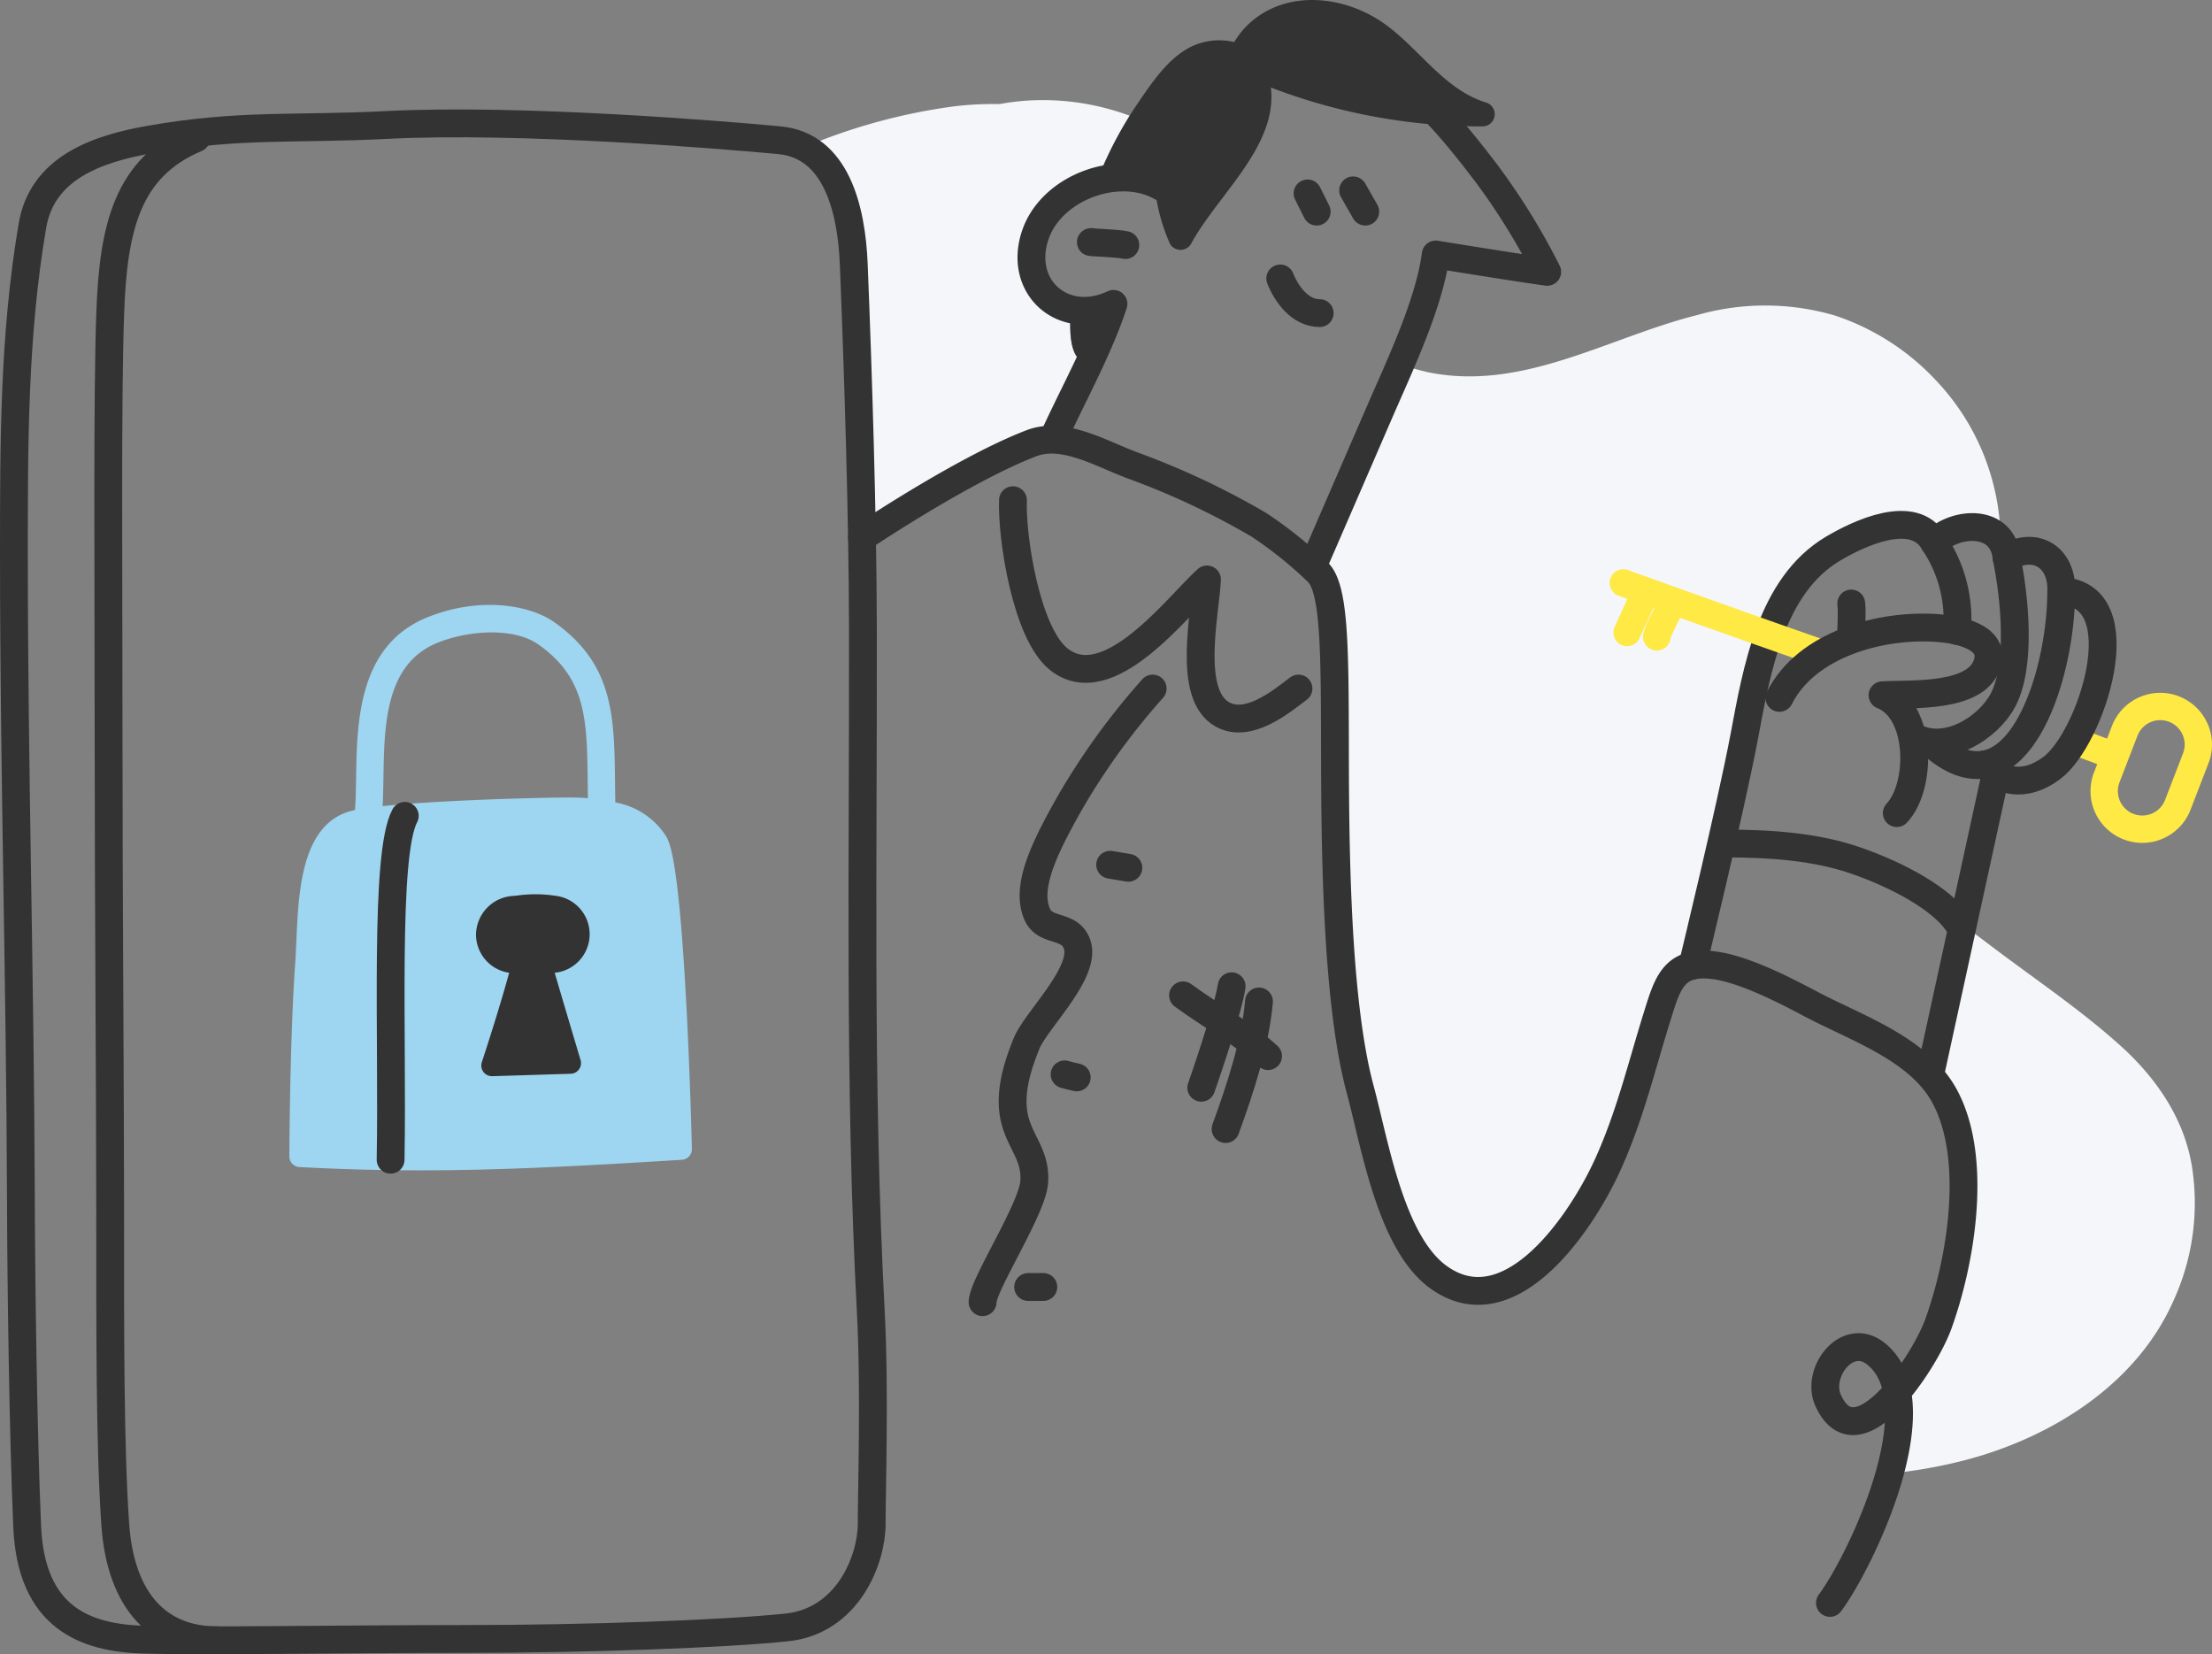
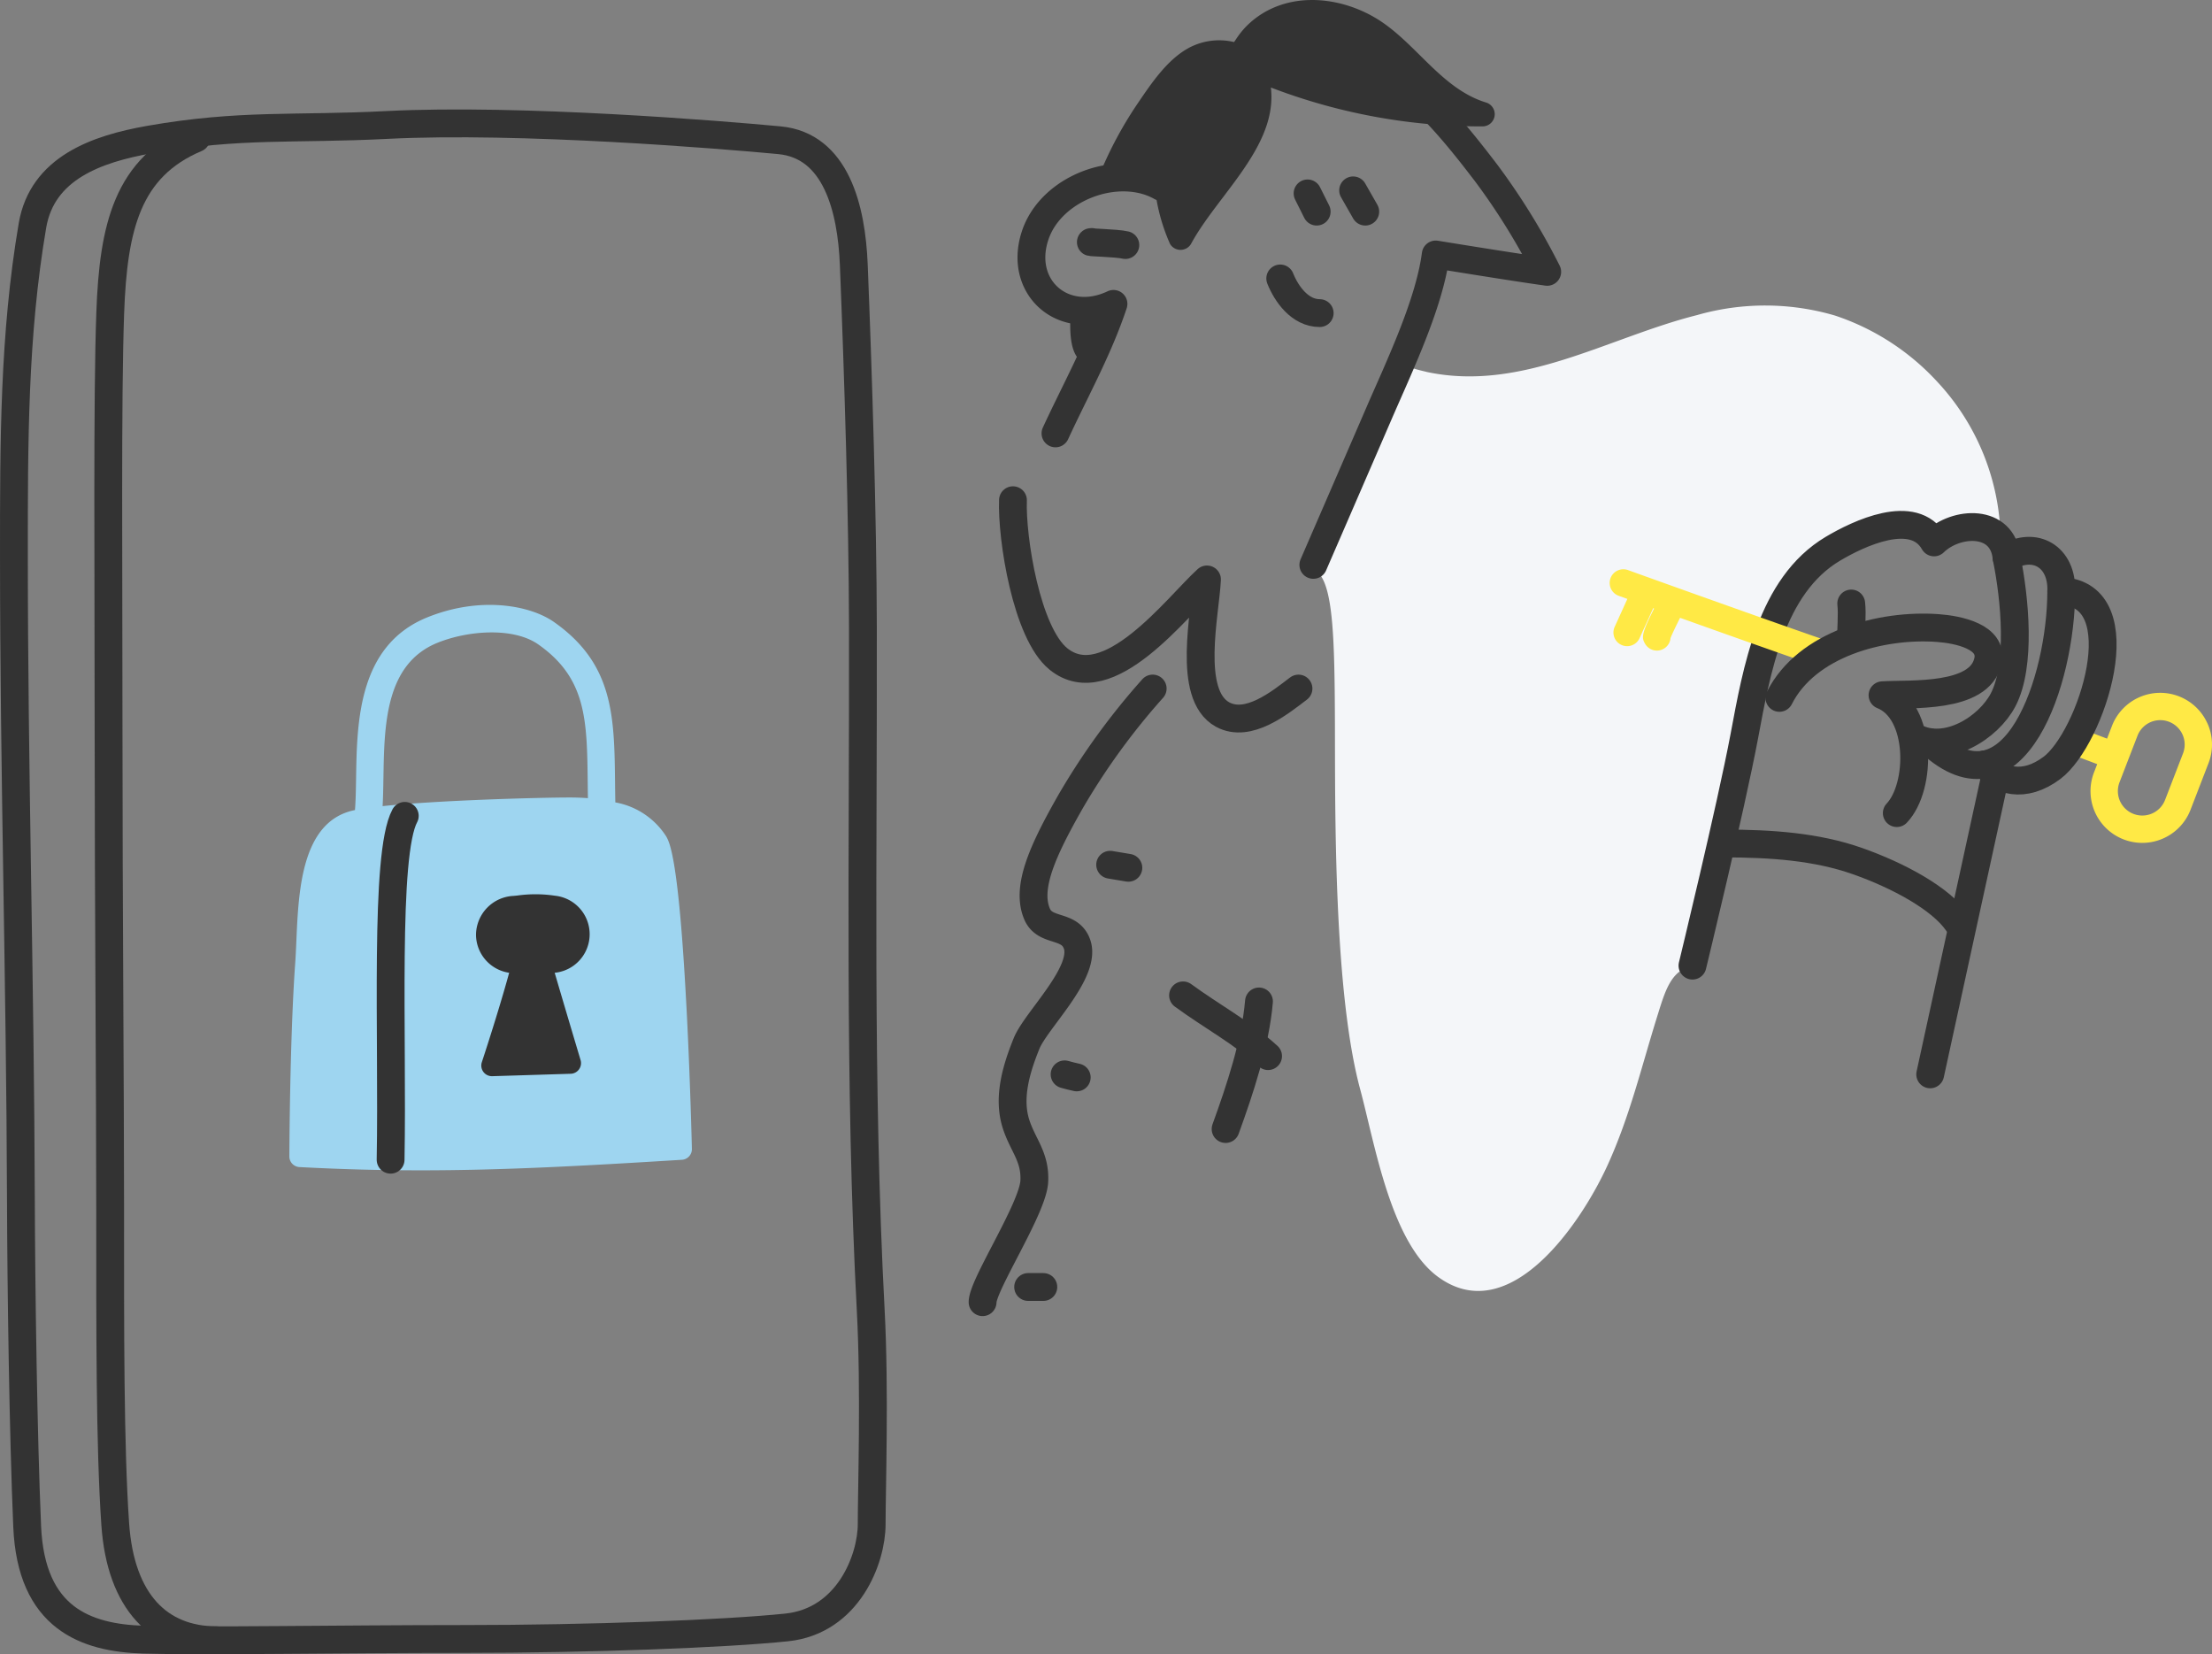
<svg xmlns="http://www.w3.org/2000/svg" width="238.538" height="178.355" viewBox="0 0 238.538 178.355">
  <rect x="0" y="0" width="238.538" height="178.355" fill="#808080" stroke="none" />
  <g id="Illustration" transform="translate(10589.057 -3605)">
-     <path id="Path_33866" data-name="Path 33866" d="M269.03,50.678c.355,8.865.714,19.6.884,29.415h0s10.867-7.316,18.262-10.162a5.968,5.968,0,0,1,2.134-.384l.47-.683c1.143-2.476,2.414-4.946,3.6-7.467-1.818-.256-2-2.6-2.007-4.228,0-.568.009-1.136.03-1.7h0c-3.1-.787-5.088-4.013-3.829-7.89a9.576,9.576,0,0,1,6.679-5.9,41.88,41.88,0,0,1,3.537-7.06,26.907,26.907,0,0,0-11.209-1.625,27.247,27.247,0,0,0-2.852.366,34.77,34.77,0,0,0-4.806.236,62.836,62.836,0,0,0-16.245,4.422c3.955,2.036,5.152,7.619,5.354,12.664" transform="translate(-10766.018 3582.862)" fill="#f4f6f9" />
    <path id="Path_33867" data-name="Path 33867" d="M443.29,107.686a17.088,17.088,0,0,1-2.738-.841c-.812,1.9-1.634,3.721-2.344,5.364-2.133,4.934-7.065,16.3-7.065,16.3l-.094.241c.266.245.473.443.6.569,1.638,1.638,1.79,7.21,1.821,16.384s-.15,28.686,2.718,39.332c1.587,5.89,3.291,16.52,8.411,20.25,7.758,5.651,15.492-5.921,18.292-12.093,2.386-5.258,3.62-10.5,5.306-15.911.89-2.853,1.48-5.032,3.833-5.552,0,0,4.122-16.959,5.585-24.708,1.329-7.039,2.844-16.246,9.552-20.236,2.73-1.624,8.742-4.514,10.915-.687,1.929-1.888,5.656-2.414,7.176-.232a25.361,25.361,0,0,0-6.835-17.1,26.209,26.209,0,0,0-11.031-7.136,26.7,26.7,0,0,0-14.861-.051c-9.637,2.417-18.939,8.348-29.238,6.117" transform="translate(-10878.571 3537.391)" fill="#f4f6f9" />
-     <path id="Path_33868" data-name="Path 33868" d="M653.612,330.063c-.915-4.986-3.883-9.224-7.588-12.572-4.214-3.807-9.008-7.04-13.542-10.45l-3.5-2.636-3.518,16.134-.038.132a11.327,11.327,0,0,1,1.548,2.146c3.714,6.739,1.8,17.951-.654,24.692a27.427,27.427,0,0,1-4.421,7.255,20.334,20.334,0,0,1-.807,8.808,52.962,52.962,0,0,0,8.324-1.489c9.278-2.476,18.4-8.209,22.346-17.292a25.246,25.246,0,0,0,1.854-14.727" transform="translate(-11006.367 3400.297)" fill="#f4f6f9" />
    <path id="Path_33869" data-name="Path 33869" d="M693.723,231.39a5.58,5.58,0,0,0-10.308.251l-.528,1.367c-.677-.257-1.626-.616-2.77-1.046a1.474,1.474,0,1,0-1.037,2.76c1.132.425,2.072.781,2.745,1.036l-.348.9a5.58,5.58,0,0,0,10.412,4.019l1.937-5.018a5.545,5.545,0,0,0-.1-4.27m-2.646,3.208-1.937,5.019a2.633,2.633,0,1,1-4.912-1.9l1.937-5.018a2.632,2.632,0,1,1,4.912,1.9" transform="translate(-11044.723 3451.63)" fill="#ffe945" />
-     <path id="Path_33870" data-name="Path 33870" d="M282.73,155.288s10.867-7.316,18.262-10.162c3.413-1.314,7.383,1.047,10.792,2.342a83.292,83.292,0,0,1,13.756,6.455,44.607,44.607,0,0,1,6.367,5.118c1.638,1.638,1.79,7.21,1.821,16.384s-.15,28.686,2.717,39.331c1.587,5.89,3.291,16.52,8.411,20.249,7.758,5.652,15.492-5.921,18.292-12.093,2.386-5.258,3.62-10.5,5.306-15.911,1.106-3.546,1.747-6.053,5.887-5.625,3.357.348,7.869,2.709,10.808,4.259,4.8,2.53,11.512,4.779,14.284,9.81,3.714,6.739,1.8,17.95-.654,24.692-1.477,4.06-8.714,15.115-11.856,8.2-1.373-3.022,2.042-7.5,5.126-5.061,6.668,5.279-1.668,22.494-4.935,26.88" transform="translate(-10778.831 3507.666)" fill="none" stroke="#333" stroke-linecap="round" stroke-linejoin="round" stroke-width="3" />
    <path id="Path_33871" data-name="Path 33871" d="M332.415,164.663c-.151,4.068,1.451,14.321,4.9,17.112,5.352,4.336,12.789-5.639,16.023-8.57-.159,3.577-2.219,12.43,1.68,14.564,2.77,1.516,6.216-1.3,8.188-2.8" transform="translate(-10812.236 3494.269)" fill="none" stroke="#333" stroke-linecap="round" stroke-linejoin="round" stroke-width="3" />
    <path id="Path_33872" data-name="Path 33872" d="M340.777,226.663a74.4,74.4,0,0,0-8.877,12.226c-2.91,5.126-4.82,9.187-3.591,12.081.87,2.049,3.531,1.025,4.312,3.256,1.065,3.046-4.424,8.192-5.438,10.689-1.165,2.867-2.025,5.9-1.152,8.666.733,2.322,2.113,3.547,1.979,6.215-.147,2.925-5.575,11.147-5.575,13.027" transform="translate(-10805.531 3452.575)" fill="none" stroke="#333" stroke-linecap="round" stroke-linejoin="round" stroke-width="3" />
    <line id="Line_268" data-name="Line 268" x2="1.965" y2="0.328" transform="translate(-10469.341 3698.235)" fill="none" stroke="#333" stroke-linecap="round" stroke-linejoin="round" stroke-width="3" />
    <path id="Path_33873" data-name="Path 33873" d="M349.435,353.663c.46.131.836.225,1.31.328" transform="translate(-10823.688 3367.172)" fill="none" stroke="#333" stroke-linecap="round" stroke-linejoin="round" stroke-width="3" />
    <line id="Line_269" data-name="Line 269" x2="1.638" transform="translate(-10478.184 3743.761)" fill="none" stroke="#333" stroke-linecap="round" stroke-linejoin="round" stroke-width="3" />
    <path id="Path_33874" data-name="Path 33874" d="M388.435,327.663c3.065,2.247,6.38,4.015,9.171,6.551" transform="translate(-10849.915 3384.656)" fill="none" stroke="#333" stroke-linecap="round" stroke-linejoin="round" stroke-width="3" />
    <path id="Path_33875" data-name="Path 33875" d="M406.038,329.663c-.383,4.479-2.049,9.48-3.6,13.756" transform="translate(-10859.329 3383.311)" fill="none" stroke="#333" stroke-linecap="round" stroke-linejoin="round" stroke-width="3" />
-     <path id="Path_33876" data-name="Path 33876" d="M397.71,324.663c-.444,2.867-3.275,10.942-3.275,10.942" transform="translate(-10853.949 3386.673)" fill="none" stroke="#333" stroke-linecap="round" stroke-linejoin="round" stroke-width="3" />
    <path id="Path_33877" data-name="Path 33877" d="M556.163,220.3s4.122-16.959,5.585-24.708c1.329-7.039,2.844-16.246,9.552-20.236,2.731-1.624,8.742-4.514,10.915-.687,2.358-2.307,7.4-2.584,7.819,1.638,3.054-1.834,6.011-.1,5.9,3.611,8.331.371,3.221,15.892-1,19.057-3.031,2.274-5.677,1.436-7.221-.382" transform="translate(-10962.707 3488.812)" fill="none" stroke="#333" stroke-linecap="round" stroke-linejoin="round" stroke-width="3" />
    <line id="Line_270" data-name="Line 270" y1="32.406" x2="7.066" transform="translate(-10380.908 3688.429)" fill="none" stroke="#333" stroke-linecap="round" stroke-linejoin="round" stroke-width="3" />
    <path id="Path_33878" data-name="Path 33878" d="M566.435,277.663c5.141,0,10.017.348,14.41,1.893s9.008,4.026,10.809,6.646" transform="translate(-10969.615 3418.279)" fill="none" stroke="#333" stroke-linecap="round" stroke-linejoin="round" stroke-width="3" />
    <path id="Path_33879" data-name="Path 33879" d="M608.419,198.663c.134,1.135-.045,3,0,3.6" transform="translate(-10997.843 3471.405)" fill="none" stroke="#333" stroke-linecap="round" stroke-linejoin="round" stroke-width="3" />
-     <path id="Path_33880" data-name="Path 33880" d="M635.705,178.56a14.844,14.844,0,0,1,2.476,9.537" transform="translate(-11016.197 3484.923)" fill="none" stroke="#333" stroke-linecap="round" stroke-linejoin="round" stroke-width="3" />
    <path id="Path_33881" data-name="Path 33881" d="M639.212,183.56c.916,4.471,1.575,11.623-.375,15.342-1.581,3.016-6.1,5.86-9.545,4.016" transform="translate(-11011.885 3481.561)" fill="none" stroke="#333" stroke-linecap="round" stroke-linejoin="round" stroke-width="3" />
    <path id="Path_33882" data-name="Path 33882" d="M648.566,194.587c0,9.5-5.007,24.723-14.132,16.315" transform="translate(-11015.342 3474.146)" fill="none" stroke="#333" stroke-linecap="round" stroke-linejoin="round" stroke-width="3" />
    <path id="Path_33883" data-name="Path 33883" d="M552.333,195.1c-8.779-3.043-21.287-7.556-21.412-7.6a1.474,1.474,0,1,0-1,2.773l.918.331-1.368,3.01a1.474,1.474,0,1,0,2.684,1.22l1.468-3.23.1.035c-1.41,2.786-1.345,3.161-.974,3.8a1.474,1.474,0,0,0,2.743-.607c.135-.366.569-1.275,1.032-2.191,4.371,1.563,10.143,3.614,14.848,5.245a1.474,1.474,0,0,0,.965-2.785" transform="translate(-10944.404 3478.971)" fill="#ffe945" />
    <path id="Path_33884" data-name="Path 33884" d="M341.108,56.392c2.1-4.555,4.64-9.089,6.254-13.961-5.326,2.528-10.285-1.722-8.464-7.328,1.7-5.244,9.016-7.89,13.609-5.29,1.856-6.244,6.881-14.549,13.821-15.344,9.407-1.078,16.192,7.253,21.264,13.9a71.589,71.589,0,0,1,6.543,10.607c-3.513-.485-12.021-1.873-12.021-1.873-.708,5.377-3.953,12.122-6.134,17.166-2.133,4.934-7.065,16.3-7.065,16.3" transform="translate(-10816.344 3595.334)" fill="none" stroke="#333" stroke-linecap="round" stroke-linejoin="round" stroke-width="3" />
    <path id="Path_33885" data-name="Path 33885" d="M420.435,91.663c.664,1.669,2.127,3.736,4.255,3.736" transform="translate(-10871.434 3543.359)" fill="none" stroke="#333" stroke-linecap="round" stroke-linejoin="round" stroke-width="3" />
    <line id="Line_271" data-name="Line 271" x2="0.983" y2="1.965" transform="translate(-10448.051 3625.852)" fill="none" stroke="#333" stroke-linecap="round" stroke-linejoin="round" stroke-width="3" />
    <line id="Line_272" data-name="Line 272" x2="1.31" y2="2.293" transform="translate(-10443.139 3625.524)" fill="none" stroke="#333" stroke-linecap="round" stroke-linejoin="round" stroke-width="3" />
    <path id="Path_33886" data-name="Path 33886" d="M361.786,79.991c-.924-.229-4.42-.29-3.6-.328" transform="translate(-10829.488 3551.429)" fill="none" stroke="#333" stroke-linecap="round" stroke-linejoin="round" stroke-width="3" />
    <path id="Path_33887" data-name="Path 33887" d="M351.312,100.6c-.021.568-.033,1.136-.03,1.7.01,1.627.189,3.972,2.007,4.228a59.285,59.285,0,0,0,2.658-6.494,6.835,6.835,0,0,1-4.635.562" transform="translate(-10824.93 3537.729)" fill="#333" />
    <path id="Path_33888" data-name="Path 33888" d="M402.046,11.054c-4.938-1.514-7.657-6.626-12-9.163-4.241-2.476-9.905-2.809-13.664.754a8.772,8.772,0,0,0-1.154,1.361c-.157.226-.263.4-.361.529a6.938,6.938,0,0,0-4.905.643c-2.337,1.279-4.033,3.839-5.5,5.992a41.713,41.713,0,0,0-4.386,8.367,9.472,9.472,0,0,1,6.2.252,20.488,20.488,0,0,0,1.686,6.511,1.319,1.319,0,0,0,2.263,0c2.843-5.274,9.368-10.534,8.612-16.865A63.242,63.242,0,0,0,401.7,13.627a1.316,1.316,0,0,0,.348-2.573" transform="translate(-10830.845 3605)" fill="#333" />
    <path id="Path_33889" data-name="Path 33889" d="M86.815,202.772c-6.685.692-21.282,1.241-34.714,1.241s-28.392.266-34.621.075-12.123-2.3-12.549-12.195-.647-25.628-.678-35.533c-.071-23.065-.752-46.1-.752-69.2,0-12.059-.021-23.7,2-35.546,1.056-6.189,6.92-8.264,12.643-9.267,9.785-1.715,15.612-1.061,25.566-1.57,14.333-.733,36.244,1.066,42.35,1.646s7.769,7.39,8.011,13.423c.477,11.879.959,27.113.984,39,.053,24.522-.45,49.35.845,73.784.455,8.577.1,19.293.1,23.01S93.5,202.08,86.815,202.772Z" transform="translate(-10591.057 3577.697)" fill="none" stroke="#333" stroke-linecap="round" stroke-linejoin="round" stroke-width="3" />
    <path id="Path_33890" data-name="Path 33890" d="M44.056,45.483c-7.424,3.14-8.945,9.549-9.278,18.849S34.6,91.811,34.6,109.957s.17,38.217.17,51-.038,25.491.548,33.962,4.8,12.5,10.918,12.518" transform="translate(-10611.948 3574.414)" fill="none" stroke="#333" stroke-linecap="round" stroke-linejoin="round" stroke-width="3" />
    <path id="Path_33891" data-name="Path 33891" d="M137,242.458c-.84-15.988-1.816-17.721-2.184-18.374a8.23,8.23,0,0,0-5.485-3.663c-.014-.716-.023-1.419-.03-2.1-.081-7.17-.144-12.834-6.591-17.353-2.633-1.845-8.038-2.785-13.684-.486-7.426,3.024-7.556,11.273-7.651,17.3-.02,1.253-.039,2.446-.121,3.465-.084.018-.172.035-.248.053-5.519,1.3-5.838,8.66-6.07,14.031-.037.863-.073,1.678-.126,2.416-.588,8.2-.63,20.718-.631,20.844a1.146,1.146,0,0,0,1.085,1.148c4.579.245,8.854.352,13.068.352,8.914,0,17.55-.478,28.18-1.137a1.147,1.147,0,0,0,1.075-1.17c0-.074-.176-7.537-.585-15.323m-32.679-24.632c.091-5.777.195-12.324,5.816-14.612,3.263-1.328,8.185-1.72,10.88.169,5.209,3.651,5.259,8.155,5.335,14.972.006.524.013,1.063.021,1.607-.654-.05-1.3-.073-1.906-.073-3.333,0-14.153.293-20.234.93.053-.936.071-1.942.087-2.993" transform="translate(-10652.032 3471.092)" fill="#9ed5f0" />
    <path id="Path_33892" data-name="Path 33892" d="M129.054,268.569c-2.227,4.129-1.28,23.681-1.529,37.074" transform="translate(-10674.46 3424.395)" fill="none" stroke="#333" stroke-linecap="round" stroke-linejoin="round" stroke-width="3" />
    <path id="Path_33893" data-name="Path 33893" d="M164.125,302.843a4.175,4.175,0,0,0,.029-8.308,14.155,14.155,0,0,0-4.069-.018l-.4.038a4.239,4.239,0,0,0-4.043,4.193,4.173,4.173,0,0,0,3.575,4.094c-1.142,4.186-2.924,9.576-2.947,9.644a1.146,1.146,0,0,0,1.088,1.507h.036l8.462-.261a1.147,1.147,0,0,0,1.063-1.474c-.02-.066-1.6-5.347-2.793-9.415" transform="translate(-10693.367 3407.039)" fill="#333" />
    <path id="Path_33894" data-name="Path 33894" d="M597.449,226.581c2.7-2.846,2.742-11.013-1.539-12.708,3.006-.188,10.462.418,11.371-3.685.582-2.624-3.215-3.4-5.4-3.558-6.115-.452-14.156,1.718-17.09,7.529" transform="translate(-10981.96 3466.086)" fill="none" stroke="#333" stroke-linecap="round" stroke-linejoin="round" stroke-width="3" />
    <rect id="Rectangle_7256" data-name="Rectangle 7256" width="238.185" height="178" transform="translate(-10588.703 3605)" fill="none" />
  </g>
</svg>